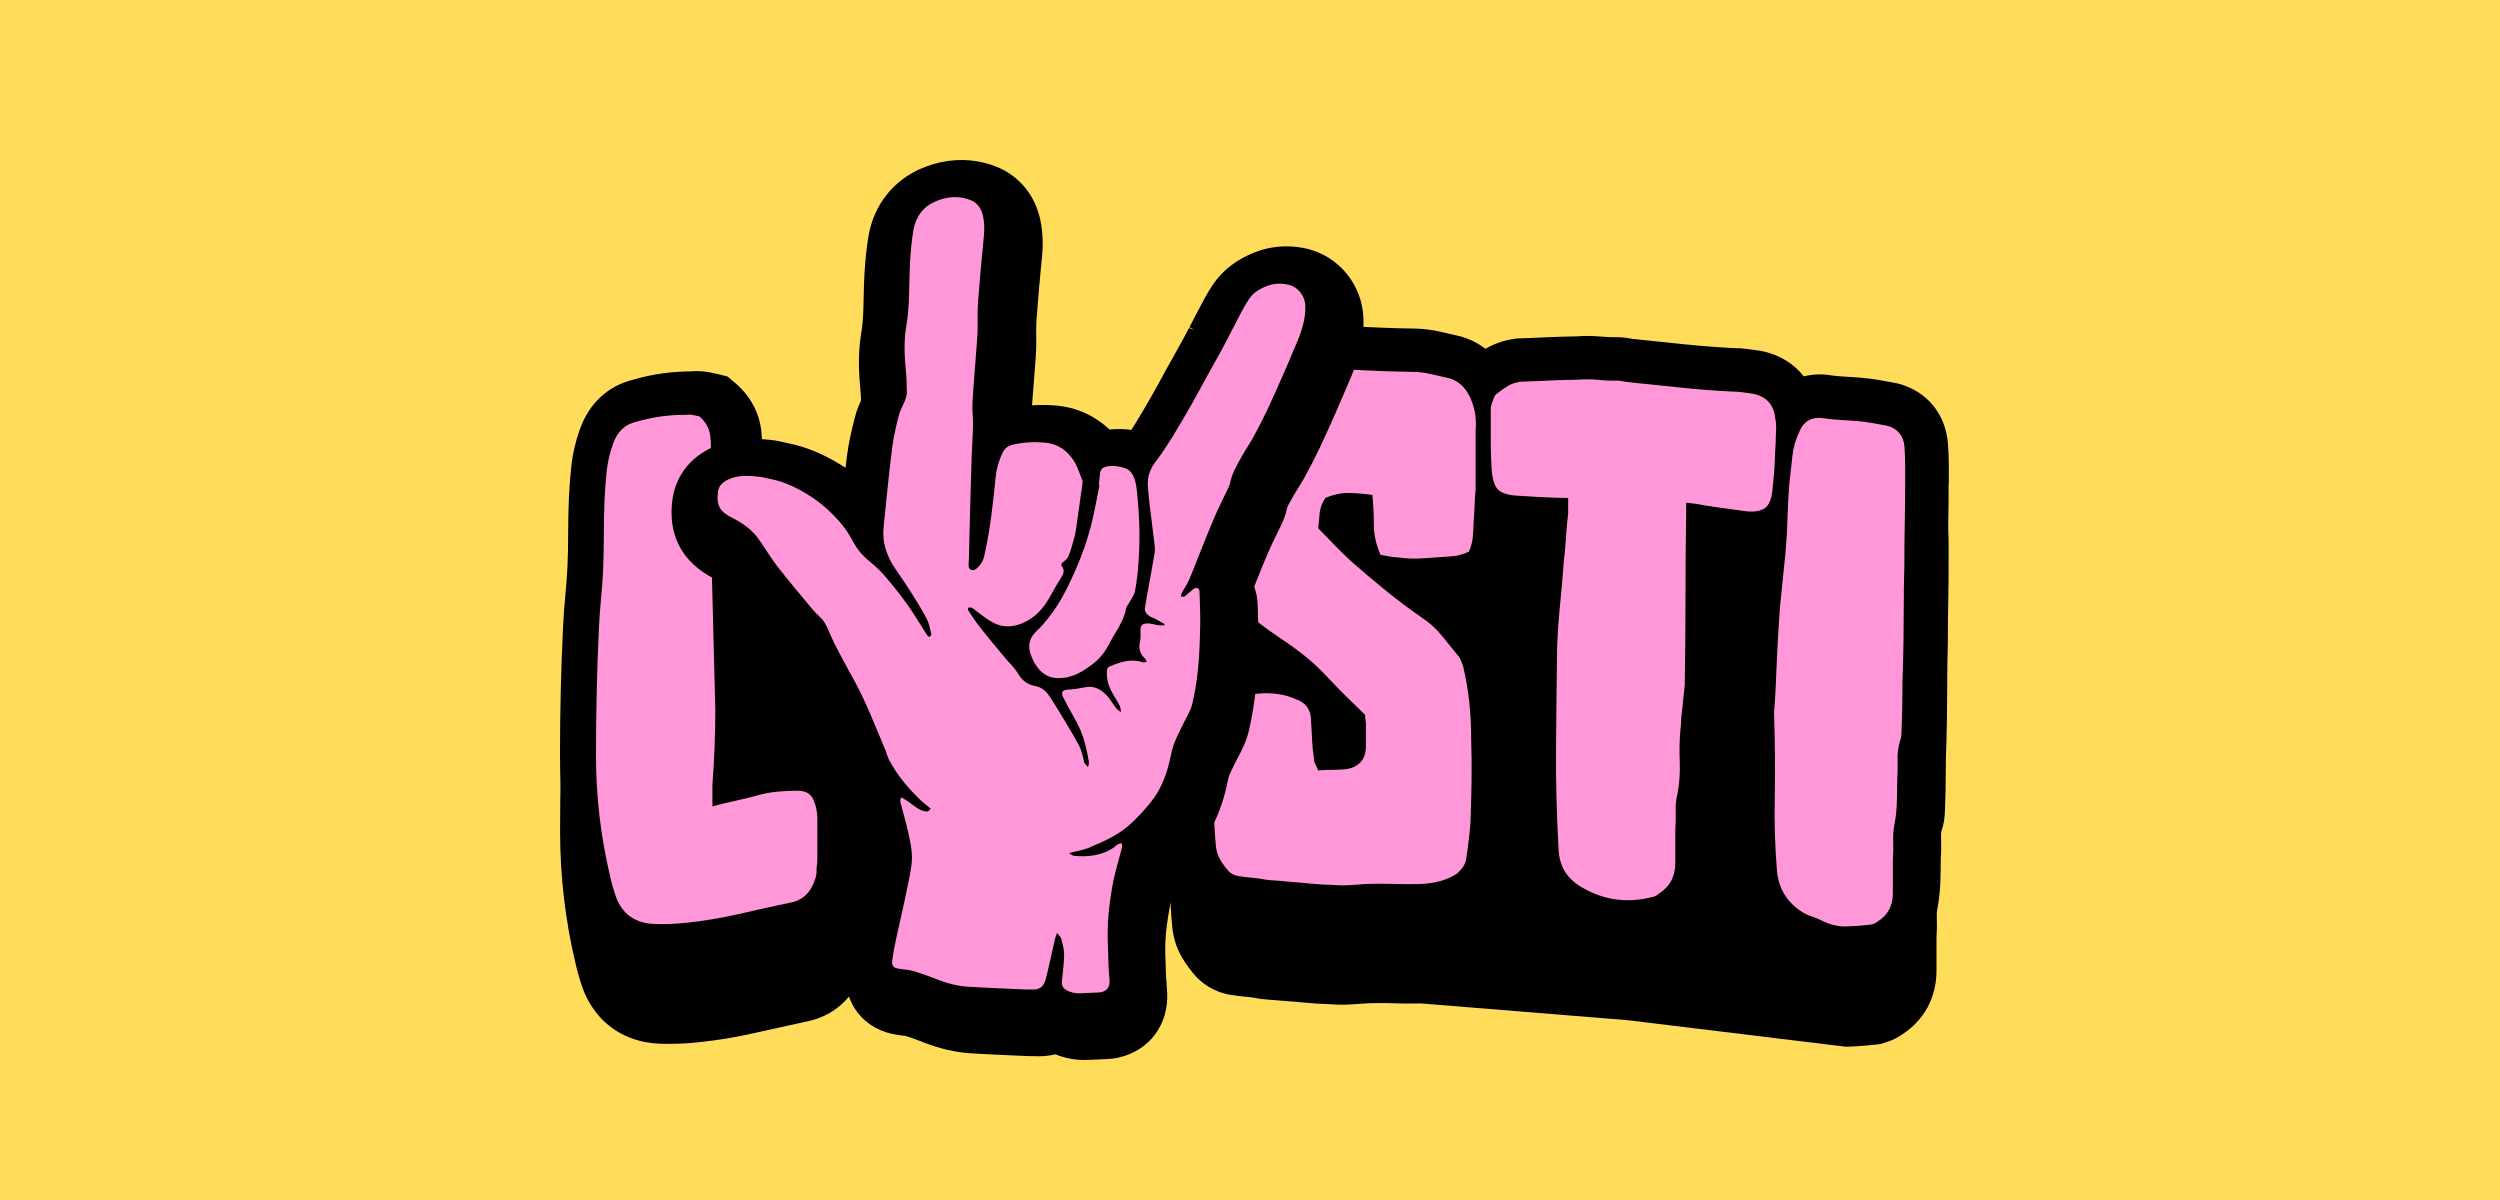
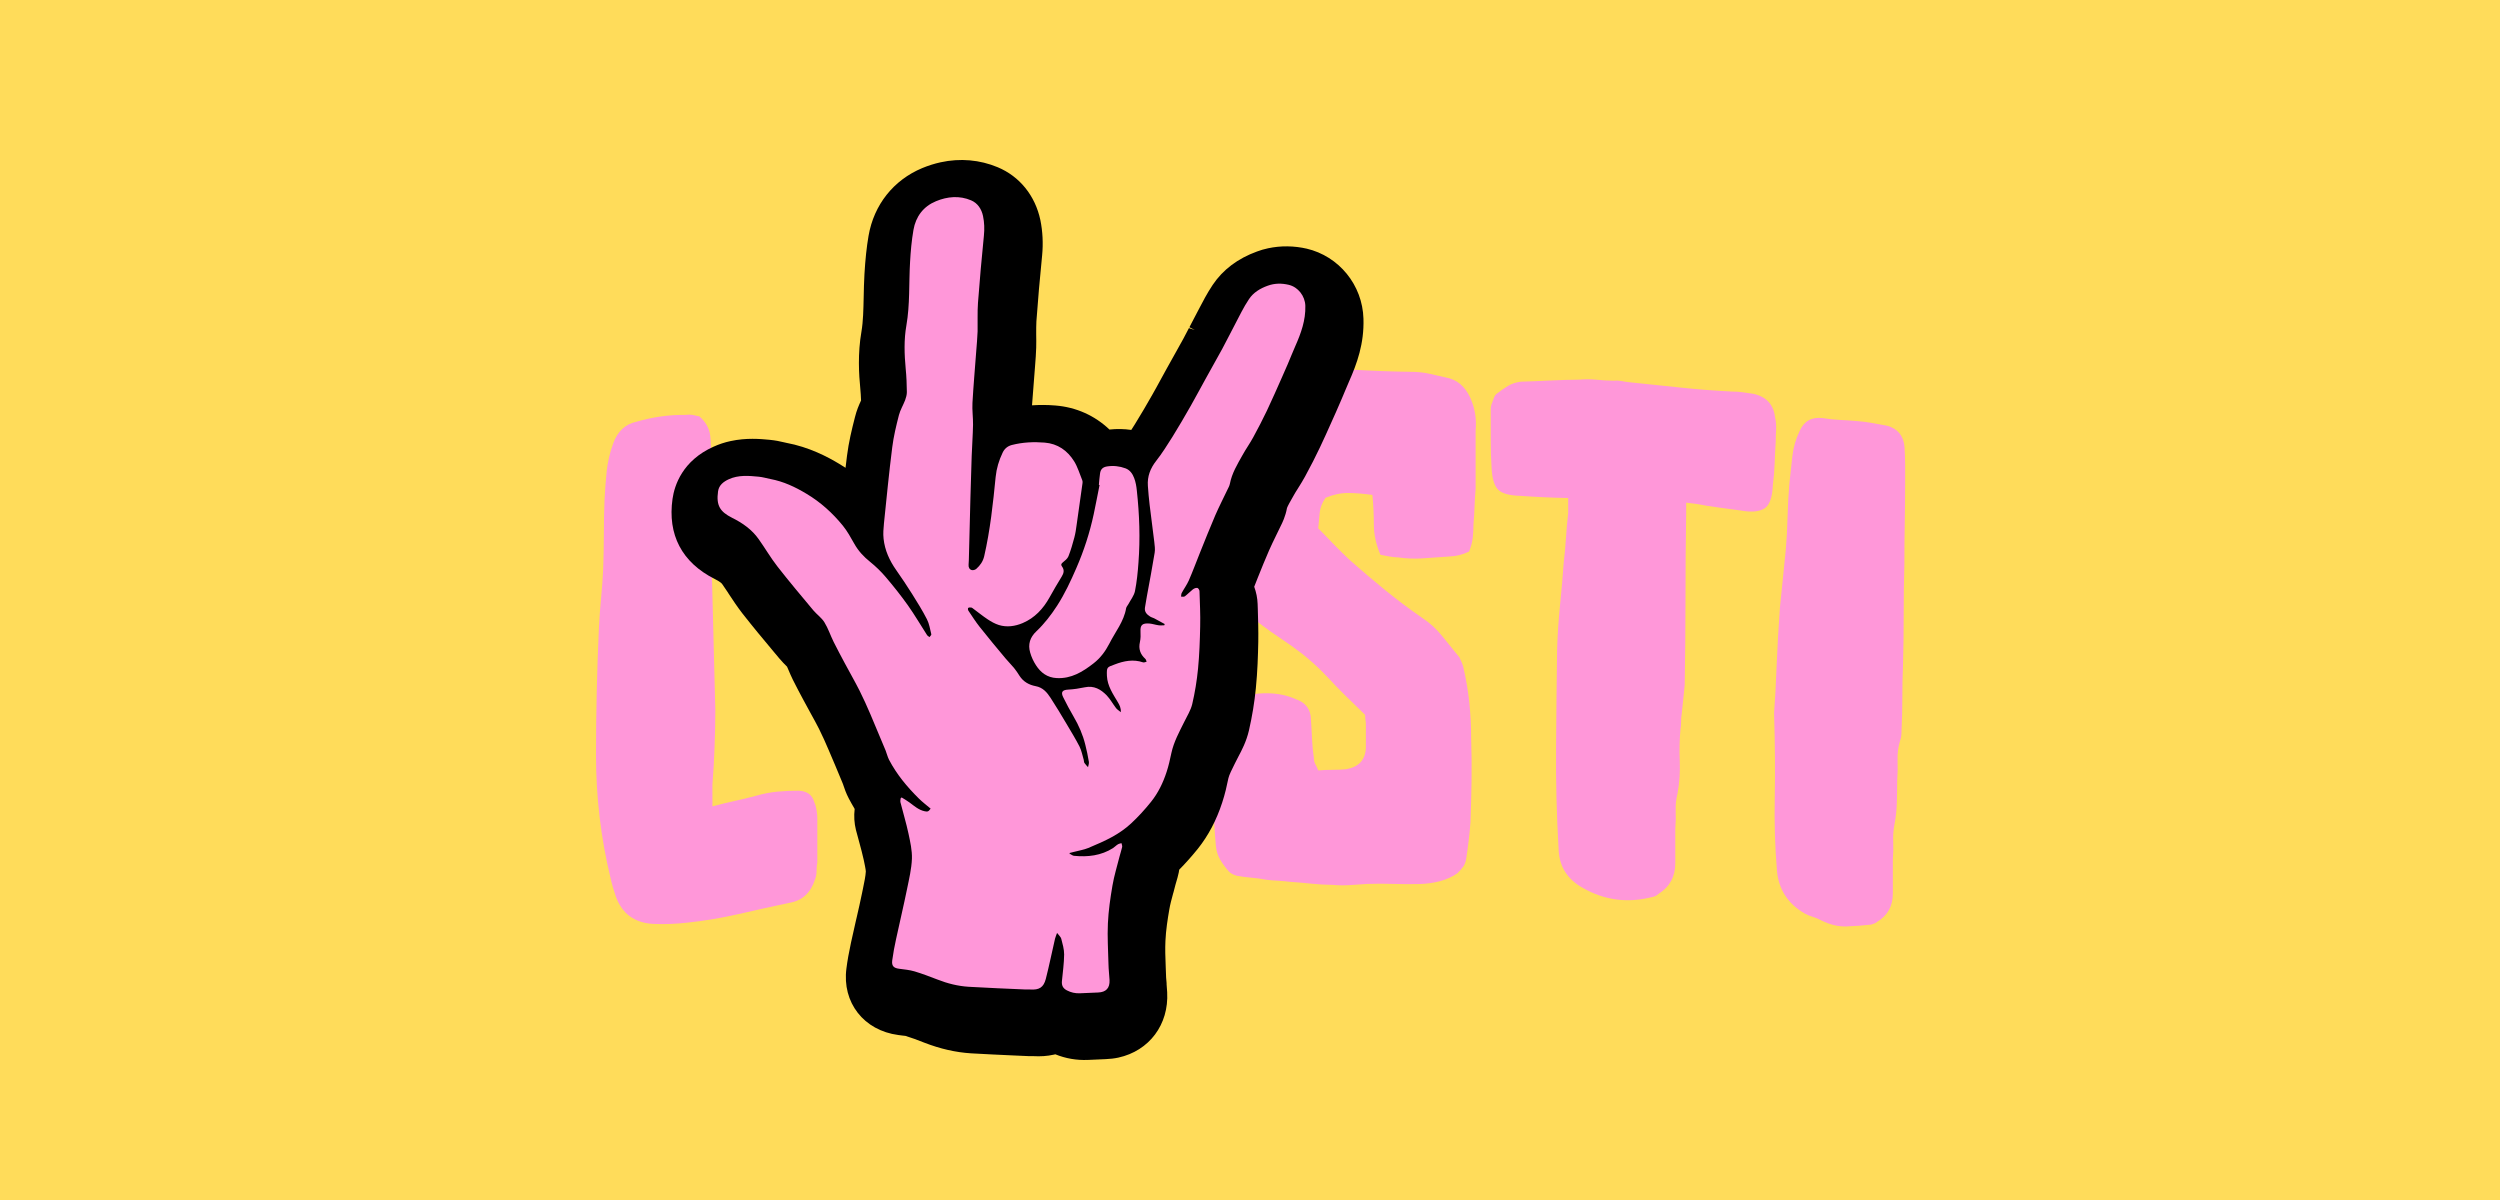
<svg xmlns="http://www.w3.org/2000/svg" width="125" height="60" viewBox="0 0 125 60" fill="none">
  <rect width="125" height="60" fill="#FFDC5A" />
-   <path d="M33.511 52.192C33.327 52.192 33.142 52.192 32.958 52.182C31.866 52.139 30.891 51.737 30.154 51.02L30.086 50.952C29.659 50.502 29.334 49.974 29.121 49.373C28.985 48.986 28.873 48.589 28.781 48.191C28.267 46.046 28.005 43.823 28.005 41.58C28.005 39.469 28.053 37.299 28.15 35.124C28.175 34.596 28.213 34.064 28.267 33.536C28.311 33.085 28.345 32.62 28.369 32.165C28.393 31.623 28.403 31.071 28.403 30.538C28.403 29.937 28.417 29.327 28.442 28.712C28.466 28.189 28.509 27.68 28.558 27.177C28.621 26.537 28.771 25.888 28.999 25.259C29.465 23.98 30.401 23.118 31.648 22.813C32.138 22.672 32.638 22.566 33.133 22.493C33.603 22.425 34.079 22.396 34.539 22.396H34.544C34.646 22.387 34.743 22.382 34.845 22.382C35.025 22.382 35.204 22.396 35.379 22.425C35.544 22.454 35.699 22.488 35.869 22.527L36.368 22.648L36.761 22.982C37.484 23.598 37.931 24.397 38.052 25.302C38.125 25.859 38.125 26.426 38.052 26.997C38.013 27.293 37.994 27.564 37.994 27.821C37.994 28.121 38.003 28.416 38.023 28.693C38.076 29.555 38.105 30.388 38.12 31.187C38.13 31.962 38.149 32.742 38.173 33.531L38.319 39.323C38.319 39.963 38.304 40.621 38.28 41.27C38.28 41.3 38.28 41.333 38.28 41.362C38.532 41.314 38.794 41.275 39.056 41.251C39.439 41.212 39.818 41.193 40.186 41.193H40.4H40.439C41.734 41.261 42.758 42.026 43.146 43.208C43.233 43.435 43.301 43.682 43.345 43.944C43.393 44.22 43.413 44.467 43.413 44.709V47.106L43.383 47.286C43.379 47.315 43.374 47.344 43.374 47.373C43.374 47.76 43.311 48.133 43.184 48.487C42.719 49.891 41.661 50.836 40.269 51.088C39.444 51.267 38.615 51.451 37.775 51.64C36.834 51.858 35.883 52.013 34.957 52.109C34.496 52.163 34.001 52.192 33.506 52.192H33.511Z" fill="black" />
-   <path d="M43.146 39.382C42.913 38.67 42.447 38.117 41.831 37.769V28.712H38.154C38.144 28.262 38.129 27.811 38.125 27.361C38.11 26.561 38.081 25.729 38.028 24.866C38.008 24.59 37.998 24.295 37.998 23.995C37.998 23.738 38.018 23.467 38.057 23.171C38.125 22.6 38.125 22.033 38.057 21.476C37.935 20.575 37.489 19.771 36.766 19.156L36.373 18.822L35.874 18.701C35.704 18.662 35.549 18.628 35.384 18.599C35.209 18.57 35.029 18.556 34.85 18.556C34.753 18.556 34.651 18.556 34.549 18.57H34.544C34.084 18.57 33.608 18.604 33.138 18.667C32.643 18.735 32.143 18.841 31.653 18.987C30.406 19.292 29.47 20.154 29.004 21.433C28.776 22.067 28.626 22.711 28.563 23.351C28.509 23.854 28.471 24.363 28.446 24.886C28.422 25.496 28.407 26.111 28.407 26.712C28.407 27.24 28.398 27.797 28.373 28.339C28.349 28.794 28.315 29.259 28.272 29.71C28.218 30.238 28.18 30.77 28.155 31.298C28.049 33.468 28 35.643 28 37.754C28 39.997 28.262 42.22 28.776 44.365C28.863 44.767 28.98 45.164 29.116 45.547C29.329 46.143 29.649 46.675 30.081 47.126L30.149 47.194C30.891 47.906 31.862 48.308 32.953 48.356C33.138 48.366 33.322 48.366 33.506 48.366C34.001 48.366 34.496 48.337 34.957 48.283C35.883 48.187 36.834 48.027 37.775 47.813C38.61 47.62 39.444 47.436 40.269 47.261C41.656 47.01 42.714 46.065 43.184 44.661C43.311 44.302 43.374 43.929 43.374 43.547C43.374 43.518 43.374 43.493 43.383 43.459L43.412 43.28V40.883C43.412 40.641 43.388 40.394 43.345 40.118C43.301 39.861 43.233 39.614 43.146 39.382Z" fill="black" />
-   <path d="M97.441 24.183V23.253C97.441 22.9 97.426 22.541 97.397 22.169C97.271 20.691 96.354 19.577 94.948 19.19L94.855 19.166L94.011 19.011C93.715 18.957 93.4 18.919 93.08 18.89C92.76 18.861 92.439 18.841 92.11 18.822C91.911 18.812 91.707 18.793 91.498 18.759L91.401 18.744C91.251 18.725 91.1 18.72 90.955 18.72C90.688 18.72 90.431 18.759 90.189 18.817C89.699 18.192 88.995 17.747 88.122 17.558L88.044 17.543L87.413 17.456C87.176 17.422 86.933 17.403 86.666 17.403C85.881 17.364 85.07 17.301 84.265 17.219C83.401 17.127 82.543 17.04 81.689 16.952C81.626 16.948 81.563 16.938 81.495 16.923C81.272 16.88 81.049 16.86 80.825 16.86C80.767 16.86 80.709 16.86 80.651 16.86C80.442 16.855 80.234 16.846 80.03 16.826C79.807 16.807 79.583 16.797 79.36 16.797C79.195 16.797 79.026 16.802 78.861 16.817C78.371 16.826 77.881 16.841 77.391 16.86C76.915 16.885 76.445 16.904 75.969 16.919H75.858L75.746 16.938C75.208 17.011 74.713 17.18 74.276 17.442C73.83 17.102 73.316 16.865 72.748 16.754C72.496 16.696 72.253 16.642 72.006 16.584C71.618 16.497 71.215 16.444 70.812 16.429H70.759C69.721 16.415 68.688 16.376 67.683 16.313C67.159 16.279 66.626 16.265 66.092 16.265C65.462 16.265 64.816 16.289 64.161 16.332C63.739 16.366 63.317 16.42 62.905 16.502C62.415 16.599 61.92 16.754 61.43 16.972L61.299 17.03L61.178 17.107C61.013 17.209 60.848 17.32 60.683 17.437C60.242 17.752 59.902 18.183 59.698 18.686C59.63 18.822 59.567 18.957 59.514 19.078C59.378 19.379 59.281 19.703 59.223 20.052C59.097 20.667 58.99 21.306 58.912 21.946C58.825 22.667 58.82 23.404 58.898 24.13V24.256C58.825 24.963 58.791 25.68 58.806 26.377C58.806 26.6 58.83 26.823 58.844 27.041C58.844 27.346 58.864 27.651 58.893 27.956V28.082C58.82 28.789 58.786 29.506 58.801 30.203C58.815 30.974 58.893 31.753 59.043 32.547C59.053 32.586 59.058 32.625 59.068 32.659C59.009 33.25 59.116 33.831 59.373 34.344C58.956 34.916 58.684 35.584 58.582 36.325C58.553 36.563 58.529 36.795 58.514 37.013C58.5 37.245 58.49 37.483 58.49 37.73V40.001C58.49 40.292 58.5 40.592 58.514 40.892C58.5 41.105 58.49 41.328 58.49 41.556V43.827C58.49 44.631 58.529 45.464 58.607 46.293C58.66 46.888 58.835 47.436 59.126 47.915C59.32 48.235 59.548 48.545 59.81 48.835L59.858 48.889L59.912 48.937C60.28 49.295 60.741 49.552 61.28 49.693L61.362 49.712L61.445 49.727C61.755 49.785 62.071 49.823 62.376 49.847C62.546 49.862 62.721 49.886 62.895 49.92L62.968 49.935L63.041 49.944C63.283 49.973 63.521 49.993 63.754 50.007C63.904 50.017 64.055 50.032 64.205 50.046H64.263L64.322 50.056C64.637 50.075 64.967 50.104 65.306 50.138C65.704 50.177 66.112 50.201 66.514 50.211C66.708 50.225 66.902 50.235 67.101 50.235C67.266 50.235 67.441 50.23 67.615 50.216C67.892 50.196 68.173 50.177 68.45 50.162C68.654 50.157 68.862 50.153 69.066 50.153C69.246 50.153 69.425 50.153 69.6 50.162C69.891 50.172 70.182 50.177 70.473 50.177C70.657 50.177 70.837 50.177 71.055 50.172L81.388 51.01L92.255 52.332C92.308 52.332 92.357 52.332 92.41 52.332C92.881 52.318 93.356 52.279 93.822 52.226L94.026 52.201L94.375 52.09C94.627 52.008 94.86 51.891 95.083 51.736C96.209 51.02 96.825 49.881 96.825 48.52V46.893C96.849 46.549 96.854 46.201 96.84 45.847C96.835 45.721 96.84 45.61 96.854 45.527C96.946 45.043 97.005 44.554 97.019 44.065C97.029 43.692 97.038 43.324 97.038 42.961C97.063 42.573 97.067 42.181 97.053 41.793C97.053 41.706 97.053 41.629 97.077 41.546C97.194 41.212 97.247 40.839 97.252 40.394C97.276 39.822 97.286 39.255 97.286 38.713C97.286 38.204 97.296 37.686 97.32 37.144C97.344 36.272 97.359 35.4 97.359 34.562C97.359 33.724 97.368 32.911 97.393 32.102V32.039C97.393 31.375 97.397 30.717 97.412 30.063C97.426 29.385 97.431 28.702 97.431 28.009V27.079C97.431 26.91 97.417 26.726 97.412 26.552C97.412 26.445 97.412 26.338 97.412 26.232C97.426 25.554 97.431 24.871 97.431 24.178L97.441 24.183Z" fill="black" />
  <path d="M40.71 40.099C40.613 39.745 40.356 39.556 39.949 39.537C39.609 39.532 39.255 39.546 38.891 39.58C38.527 39.614 38.178 39.682 37.838 39.779C37.474 39.876 37.111 39.968 36.747 40.045C36.383 40.123 36.009 40.215 35.621 40.321V39.232C35.67 38.592 35.709 37.972 35.728 37.362C35.752 36.752 35.767 36.132 35.767 35.502C35.743 34.563 35.718 33.613 35.694 32.659C35.67 31.705 35.646 30.746 35.621 29.778C35.597 28.983 35.578 28.189 35.568 27.404C35.558 26.62 35.524 25.83 35.476 25.036C35.452 24.702 35.437 24.358 35.437 24.005C35.437 23.651 35.461 23.293 35.51 22.92C35.558 22.523 35.558 22.145 35.51 21.772C35.461 21.404 35.277 21.084 34.966 20.818C34.845 20.789 34.729 20.764 34.622 20.745C34.515 20.726 34.399 20.726 34.278 20.745C33.865 20.74 33.458 20.764 33.045 20.823C32.633 20.881 32.225 20.968 31.813 21.089C31.26 21.21 30.872 21.573 30.659 22.174C30.489 22.643 30.382 23.108 30.333 23.578C30.285 24.048 30.251 24.518 30.227 24.983C30.203 25.569 30.193 26.145 30.193 26.717C30.193 27.288 30.178 27.864 30.159 28.451C30.134 28.94 30.101 29.434 30.052 29.928C30.004 30.422 29.97 30.916 29.945 31.405C29.848 33.555 29.8 35.677 29.8 37.764C29.8 39.852 30.042 41.891 30.523 43.886C30.595 44.21 30.688 44.53 30.794 44.835C30.901 45.14 31.066 45.411 31.284 45.639C31.643 45.988 32.109 46.172 32.677 46.196C33.244 46.22 33.807 46.196 34.36 46.133C35.204 46.046 36.058 45.901 36.917 45.707C37.775 45.508 38.629 45.319 39.478 45.14C40.109 45.034 40.536 44.646 40.754 43.963C40.803 43.837 40.827 43.702 40.827 43.557C40.827 43.411 40.836 43.266 40.866 43.116V40.898C40.866 40.776 40.851 40.646 40.827 40.501C40.803 40.355 40.769 40.229 40.715 40.113L40.71 40.099Z" fill="#FF97D9" />
  <path d="M73.51 19.879C73.243 19.307 72.84 18.973 72.302 18.876C72.035 18.818 71.773 18.755 71.516 18.697C71.259 18.639 70.997 18.605 70.73 18.595C69.658 18.581 68.595 18.542 67.547 18.479C66.499 18.416 65.423 18.421 64.326 18.498C63.982 18.523 63.647 18.571 63.322 18.634C62.992 18.697 62.657 18.803 62.318 18.958C62.197 19.031 62.075 19.113 61.954 19.201C61.833 19.288 61.745 19.404 61.697 19.549C61.624 19.695 61.556 19.84 61.498 19.971C61.435 20.106 61.396 20.256 61.372 20.426C61.251 21.012 61.154 21.603 61.081 22.198C61.008 22.794 61.008 23.395 61.081 24V24.363C61.008 25.022 60.979 25.676 60.989 26.33C60.998 26.984 61.066 27.637 61.187 28.291C61.212 28.412 61.231 28.514 61.241 28.601C61.251 28.688 61.26 28.79 61.26 28.911C61.212 29.153 61.236 29.371 61.333 29.565C61.43 29.759 61.566 29.938 61.736 30.103C61.93 30.291 62.133 30.476 62.342 30.655C62.551 30.834 62.764 31.008 62.982 31.173C63.322 31.434 63.676 31.686 64.045 31.929C64.409 32.171 64.763 32.423 65.107 32.689C65.471 32.98 65.816 33.285 66.131 33.604C66.276 33.75 66.422 33.905 66.572 34.064C66.718 34.224 66.863 34.374 67.014 34.525C67.232 34.747 67.445 34.956 67.654 35.154C67.863 35.353 68.062 35.551 68.256 35.745C68.256 35.842 68.261 35.929 68.275 36.002C68.285 36.074 68.294 36.137 68.294 36.186V37.387C68.27 37.992 67.94 38.351 67.305 38.462C67.087 38.481 66.859 38.491 66.626 38.491C66.393 38.491 66.155 38.501 65.912 38.52C65.864 38.399 65.816 38.297 65.767 38.21C65.719 38.123 65.694 38.021 65.694 37.9C65.646 37.585 65.617 37.271 65.602 36.956C65.588 36.641 65.573 36.326 65.549 36.011C65.549 35.479 65.292 35.125 64.782 34.956C64.244 34.713 63.623 34.621 62.914 34.679C62.352 34.738 61.871 34.941 61.469 35.285C61.066 35.634 60.828 36.074 60.756 36.612C60.731 36.806 60.712 36.995 60.702 37.179C60.688 37.363 60.683 37.547 60.683 37.745V40.017C60.683 40.758 60.722 41.513 60.794 42.288C60.819 42.555 60.892 42.787 61.013 42.99C61.134 43.194 61.28 43.392 61.449 43.581C61.546 43.678 61.682 43.746 61.852 43.79C62.095 43.833 62.342 43.867 62.585 43.886C62.827 43.906 63.07 43.94 63.317 43.988C63.511 44.012 63.705 44.027 63.904 44.037C64.098 44.046 64.292 44.066 64.491 44.09C64.831 44.114 65.185 44.143 65.553 44.182C65.917 44.221 66.286 44.24 66.65 44.245C66.917 44.269 67.198 44.274 67.489 44.255C67.78 44.235 68.076 44.216 68.367 44.196C68.804 44.182 69.245 44.182 69.687 44.196C70.128 44.211 70.565 44.211 71.002 44.201C71.341 44.192 71.671 44.143 71.991 44.061C72.307 43.978 72.603 43.848 72.869 43.664C72.991 43.547 73.087 43.436 73.16 43.334C73.233 43.228 73.282 43.102 73.306 42.961C73.354 42.651 73.398 42.342 73.432 42.041C73.471 41.741 73.5 41.431 73.524 41.116C73.549 40.414 73.568 39.717 73.578 39.029C73.587 38.336 73.582 37.639 73.558 36.936C73.558 36.331 73.529 35.73 73.466 35.13C73.403 34.534 73.301 33.929 73.156 33.314C73.131 33.217 73.068 33.067 72.971 32.868C72.68 32.515 72.394 32.161 72.112 31.808C71.831 31.454 71.496 31.149 71.108 30.892C70.473 30.456 69.857 29.991 69.26 29.507C68.663 29.018 68.081 28.529 67.523 28.035C67.232 27.763 66.956 27.492 66.698 27.226C66.441 26.954 66.179 26.688 65.912 26.417C65.937 26.151 65.961 25.889 65.985 25.637C66.01 25.381 66.107 25.134 66.276 24.891C66.665 24.727 67.053 24.644 67.431 24.649C67.809 24.654 68.207 24.688 68.62 24.746C68.668 25.23 68.692 25.724 68.692 26.223C68.692 26.722 68.804 27.226 69.022 27.739C69.168 27.768 69.313 27.797 69.459 27.822C69.604 27.851 69.75 27.865 69.9 27.87C70.337 27.933 70.773 27.947 71.2 27.913C71.627 27.88 72.059 27.851 72.501 27.822C72.816 27.812 73.136 27.73 73.451 27.579C73.549 27.342 73.611 27.114 73.636 26.896C73.66 26.678 73.674 26.451 73.674 26.209C73.699 25.918 73.718 25.623 73.728 25.322C73.738 25.022 73.757 24.722 73.781 24.436V21.525C73.805 21.259 73.801 20.993 73.762 20.726C73.723 20.46 73.645 20.189 73.524 19.913L73.51 19.879Z" fill="#FF97D9" />
  <path d="M88.786 22.106C88.786 21.913 88.791 21.709 88.806 21.491C88.816 21.273 88.801 21.065 88.752 20.866C88.68 20.227 88.316 19.83 87.661 19.689C87.467 19.66 87.287 19.636 87.117 19.612C86.948 19.588 86.778 19.578 86.608 19.578C85.759 19.535 84.905 19.472 84.042 19.38C83.178 19.288 82.324 19.2 81.475 19.113C81.354 19.099 81.228 19.084 81.092 19.055C80.957 19.031 80.83 19.021 80.709 19.036C80.418 19.036 80.127 19.016 79.836 18.987C79.545 18.958 79.253 18.958 78.957 18.983C78.473 18.987 77.982 19.002 77.498 19.026C77.012 19.05 76.522 19.07 76.037 19.084C75.795 19.118 75.581 19.186 75.397 19.297C75.212 19.409 75.038 19.53 74.868 19.665C74.795 19.709 74.742 19.777 74.703 19.874C74.664 19.97 74.635 20.053 74.611 20.121C74.562 20.237 74.538 20.348 74.538 20.445V22.063C74.538 22.489 74.548 22.92 74.577 23.356C74.601 23.918 74.713 24.291 74.907 24.484C75.101 24.678 75.479 24.78 76.037 24.794C76.425 24.823 76.818 24.843 77.206 24.862C77.594 24.881 77.997 24.896 78.409 24.901C78.409 25.158 78.409 25.409 78.409 25.666C78.361 26.073 78.322 26.485 78.298 26.896C78.274 27.308 78.235 27.715 78.186 28.122C78.138 28.819 78.075 29.531 78.002 30.253C77.929 30.974 77.88 31.696 77.856 32.422C77.832 34.093 77.813 35.759 77.803 37.421C77.788 39.082 77.832 40.753 77.929 42.433C77.953 43.31 78.356 43.959 79.132 44.39C80.228 45.02 81.393 45.17 82.635 44.845C82.732 44.831 82.829 44.782 82.926 44.695C83.484 44.346 83.765 43.833 83.765 43.155C83.765 42.584 83.765 42.017 83.765 41.445C83.789 41.155 83.794 40.859 83.785 40.554C83.77 40.249 83.804 39.958 83.877 39.673C83.974 39.15 84.008 38.622 83.988 38.084C83.964 37.547 83.974 37.014 84.022 36.486C84.046 36.345 84.056 36.205 84.056 36.069C84.056 35.938 84.066 35.798 84.09 35.658C84.115 35.42 84.139 35.183 84.163 34.955C84.187 34.728 84.211 34.495 84.236 34.253C84.26 32.8 84.275 31.371 84.275 29.967C84.275 28.562 84.284 27.129 84.309 25.681V25.133C84.478 25.153 84.648 25.172 84.818 25.196C85.182 25.264 85.551 25.327 85.929 25.375C86.302 25.424 86.676 25.472 87.04 25.526C87.549 25.618 87.937 25.589 88.204 25.434C88.471 25.279 88.617 24.886 88.641 24.262C88.689 23.903 88.718 23.545 88.733 23.181C88.743 22.818 88.762 22.46 88.786 22.097V22.106Z" fill="#FF97D9" />
  <path d="M95.228 22.358C95.18 21.791 94.889 21.433 94.36 21.287C94.094 21.239 93.846 21.195 93.618 21.152C93.39 21.108 93.143 21.079 92.876 21.055C92.585 21.031 92.299 21.011 92.007 20.997C91.716 20.982 91.43 20.953 91.139 20.905C90.581 20.837 90.198 21.055 89.98 21.554C89.786 21.96 89.664 22.382 89.616 22.827C89.567 23.268 89.519 23.714 89.47 24.169C89.422 24.721 89.393 25.278 89.378 25.845C89.364 26.411 89.335 26.973 89.286 27.52C89.237 28 89.189 28.475 89.141 28.954C89.092 29.434 89.043 29.908 88.995 30.388C88.922 31.395 88.869 32.368 88.83 33.308C88.796 34.248 88.752 35.032 88.704 35.652C88.752 37.236 88.762 38.645 88.738 39.876C88.713 41.111 88.747 42.316 88.845 43.493C88.917 44.452 89.378 45.174 90.222 45.668C90.343 45.736 90.479 45.794 90.639 45.842C90.794 45.891 90.935 45.949 91.057 46.017C91.493 46.235 91.915 46.336 92.323 46.322C92.735 46.307 93.143 46.278 93.555 46.23C93.604 46.215 93.652 46.201 93.7 46.181C93.749 46.167 93.798 46.138 93.846 46.099C94.375 45.784 94.642 45.31 94.642 44.68V42.97C94.666 42.685 94.671 42.394 94.661 42.099C94.647 41.803 94.666 41.532 94.714 41.27C94.787 40.898 94.831 40.525 94.841 40.147C94.85 39.774 94.86 39.406 94.86 39.042C94.884 38.708 94.889 38.369 94.879 38.025C94.865 37.682 94.909 37.352 95.005 37.033C95.054 36.921 95.078 36.742 95.078 36.5C95.103 35.948 95.117 35.405 95.117 34.868C95.117 34.335 95.127 33.792 95.151 33.236C95.175 32.393 95.185 31.55 95.185 30.712C95.185 29.874 95.195 29.036 95.219 28.189C95.219 27.511 95.224 26.838 95.238 26.174C95.248 25.511 95.258 24.837 95.258 24.159V23.229C95.258 22.924 95.243 22.629 95.224 22.333L95.228 22.358Z" fill="#FF97D9" />
  <path d="M65.364 12.439C64.695 12.284 64.035 12.279 63.4 12.415C63.215 12.454 63.031 12.507 62.851 12.575C61.891 12.923 61.144 13.485 60.634 14.246C60.348 14.672 60.135 15.093 59.941 15.461L59.776 15.776C59.674 15.965 59.577 16.159 59.47 16.362L59.737 16.498L59.446 16.406C59.354 16.585 59.261 16.769 59.164 16.943C59.004 17.234 58.844 17.524 58.679 17.815L58.33 18.44L58.02 19.006C57.884 19.253 57.753 19.5 57.612 19.743C57.345 20.212 57.054 20.716 56.749 21.205C56.685 21.307 56.622 21.404 56.564 21.496C56.2 21.443 55.837 21.438 55.473 21.477C54.735 20.774 53.804 20.358 52.77 20.275C52.363 20.241 51.975 20.241 51.601 20.266C51.626 19.956 51.757 18.251 51.757 18.251C51.781 17.965 51.8 17.675 51.81 17.384C51.815 17.161 51.815 16.939 51.81 16.716V16.643C51.81 16.449 51.81 16.26 51.82 16.067C51.897 15.011 51.989 13.931 52.106 12.773C52.164 12.168 52.135 11.577 52.019 11.005C51.761 9.785 50.985 8.821 49.884 8.361C48.991 7.988 48.007 7.901 47.032 8.114C46.721 8.182 46.415 8.279 46.11 8.405C44.674 9.005 43.694 10.24 43.427 11.795C43.33 12.357 43.267 12.962 43.223 13.698C43.199 14.081 43.194 14.459 43.184 14.856C43.17 15.476 43.16 16.067 43.073 16.575C42.879 17.689 42.947 18.74 43.015 19.428C43.034 19.607 43.044 19.806 43.053 20.024C42.947 20.251 42.83 20.522 42.748 20.857C42.588 21.481 42.437 22.101 42.35 22.789C42.326 22.988 42.301 23.191 42.277 23.39C42.175 23.322 42.069 23.259 41.967 23.196C41.38 22.842 40.458 22.353 39.308 22.14L39.202 22.116C39.003 22.067 38.77 22.019 38.479 21.99C38.018 21.946 37.319 21.883 36.533 22.053C36.233 22.116 35.946 22.213 35.679 22.334C34.122 23.031 33.724 24.266 33.627 24.939C33.37 26.736 34.098 28.121 35.728 28.945C36 29.08 36.087 29.168 36.111 29.206C36.203 29.337 36.296 29.473 36.398 29.628L36.436 29.691C36.64 30.001 36.853 30.325 37.115 30.664C37.635 31.328 38.173 31.977 38.702 32.606L38.974 32.931C39.1 33.081 39.236 33.217 39.352 33.333C39.367 33.367 39.415 33.478 39.415 33.478C39.488 33.648 39.561 33.822 39.643 33.987C39.813 34.33 39.997 34.674 40.181 35.018C40.181 35.018 40.434 35.488 40.55 35.696C40.686 35.943 40.827 36.195 40.953 36.447C41.123 36.786 41.283 37.149 41.428 37.488C41.661 38.026 41.884 38.563 42.117 39.125L42.156 39.222L42.17 39.266C42.219 39.411 42.297 39.653 42.442 39.929C42.534 40.103 42.631 40.273 42.733 40.447C42.69 40.811 42.714 41.159 42.796 41.494C42.845 41.687 42.898 41.881 42.971 42.142C43.044 42.419 43.121 42.69 43.18 42.966L43.194 43.029C43.218 43.14 43.291 43.489 43.291 43.571C43.282 43.789 43.214 44.109 43.146 44.443L43.102 44.656C43.02 45.063 42.927 45.465 42.835 45.867L42.796 46.032C42.714 46.4 42.631 46.768 42.549 47.136C42.442 47.635 42.369 48.042 42.321 48.424C42.098 50.124 43.189 51.524 44.916 51.751L45.11 51.776C45.178 51.785 45.246 51.791 45.275 51.795C45.566 51.882 45.887 52.003 46.217 52.134C47.017 52.444 47.783 52.618 48.555 52.667C49.263 52.71 49.976 52.739 50.684 52.773L51.451 52.807C51.529 52.807 51.606 52.812 51.66 52.807C52.023 52.827 52.358 52.807 52.678 52.735C52.708 52.73 52.737 52.72 52.766 52.715C53.28 52.924 53.828 53.02 54.396 52.996C54.415 52.996 55.085 52.962 55.283 52.957C55.502 52.948 55.715 52.924 55.919 52.88C57.462 52.541 58.447 51.228 58.359 49.616C58.354 49.48 58.34 49.349 58.33 49.214V49.156C58.32 49.063 58.311 48.976 58.306 48.88L58.286 48.347C58.267 47.877 58.252 47.436 58.272 47.039C58.296 46.506 58.383 45.949 58.466 45.47C58.505 45.233 58.582 44.947 58.66 44.661L58.675 44.613C58.709 44.477 58.747 44.341 58.772 44.24L58.806 44.123C58.854 43.959 58.903 43.799 58.937 43.629C58.946 43.581 58.956 43.533 58.961 43.484C59.281 43.16 59.591 42.811 59.892 42.438C60.411 41.789 60.824 41.009 61.11 40.128C61.251 39.702 61.343 39.29 61.42 38.912C61.454 38.752 61.6 38.462 61.745 38.171L61.925 37.818C62.08 37.527 62.318 37.081 62.449 36.515C62.609 35.817 62.725 35.11 62.793 34.408C62.876 33.575 62.9 32.771 62.914 32.093C62.924 31.521 62.905 30.979 62.89 30.451L62.881 30.194C62.871 29.904 62.813 29.618 62.711 29.337L62.89 28.882C63.075 28.427 63.254 27.971 63.453 27.521C63.56 27.279 63.676 27.037 63.807 26.77L64.035 26.3C64.113 26.145 64.273 25.826 64.35 25.399C64.375 25.317 64.54 25.022 64.617 24.891L64.705 24.736C64.758 24.644 64.811 24.552 64.87 24.465L64.894 24.426C65.02 24.227 65.141 24.029 65.253 23.826C65.539 23.298 65.787 22.818 66 22.363C66.199 21.942 66.393 21.515 66.592 21.065L66.796 20.61C66.897 20.387 66.994 20.164 67.091 19.931L67.247 19.559C67.315 19.399 67.378 19.239 67.451 19.079C67.848 18.183 68.212 17.181 68.173 15.936C68.125 14.251 66.951 12.807 65.321 12.429L65.364 12.439Z" fill="black" />
  <path d="M53.498 42.694C53.566 42.728 53.634 42.786 53.702 42.791C54.391 42.859 55.056 42.782 55.652 42.404C55.735 42.35 55.803 42.273 55.89 42.22C55.943 42.186 56.011 42.176 56.074 42.157C56.089 42.22 56.118 42.292 56.108 42.35C56.074 42.51 56.016 42.665 55.977 42.825C55.856 43.309 55.706 43.789 55.623 44.278C55.516 44.903 55.424 45.532 55.395 46.167C55.361 46.845 55.41 47.528 55.424 48.211C55.429 48.477 55.463 48.739 55.477 49.005C55.497 49.402 55.303 49.61 54.905 49.625C54.599 49.635 54.294 49.654 53.988 49.664C53.76 49.673 53.547 49.625 53.343 49.518C53.149 49.417 53.076 49.271 53.096 49.058C53.139 48.613 53.202 48.167 53.207 47.722C53.207 47.46 53.13 47.194 53.062 46.932C53.037 46.845 52.95 46.772 52.853 46.646C52.809 46.777 52.77 46.855 52.751 46.937C52.596 47.605 52.46 48.283 52.29 48.947C52.179 49.373 51.956 49.504 51.519 49.475C51.441 49.47 51.364 49.475 51.291 49.475C50.34 49.431 49.384 49.397 48.434 49.339C47.895 49.305 47.376 49.175 46.871 48.976C46.493 48.831 46.115 48.685 45.727 48.569C45.479 48.496 45.217 48.472 44.96 48.438C44.684 48.404 44.577 48.298 44.611 48.022C44.659 47.659 44.727 47.3 44.805 46.947C44.984 46.114 45.183 45.285 45.353 44.448C45.455 43.949 45.576 43.445 45.596 42.937C45.61 42.52 45.513 42.099 45.426 41.687C45.314 41.159 45.154 40.641 45.023 40.118C45.008 40.055 45.023 39.982 45.033 39.914L45.081 39.871C45.217 39.958 45.353 40.031 45.479 40.127C45.717 40.302 45.935 40.5 46.236 40.563C46.386 40.592 46.42 40.583 46.532 40.432C46.333 40.263 46.12 40.103 45.935 39.919C45.353 39.343 44.834 38.718 44.451 37.987C44.378 37.841 44.339 37.677 44.281 37.527C44.029 36.921 43.776 36.311 43.519 35.71C43.349 35.313 43.17 34.916 42.976 34.529C42.743 34.069 42.486 33.623 42.243 33.168C42.054 32.809 41.86 32.456 41.681 32.093C41.52 31.768 41.409 31.419 41.22 31.114C41.084 30.891 40.846 30.727 40.672 30.523C40.065 29.797 39.454 29.07 38.872 28.325C38.532 27.889 38.255 27.409 37.935 26.959C37.596 26.479 37.13 26.15 36.601 25.888C36.009 25.588 35.801 25.283 35.903 24.566C35.946 24.256 36.179 24.082 36.441 23.961C36.921 23.743 37.431 23.786 37.935 23.835C38.134 23.854 38.328 23.912 38.522 23.951C39.172 24.072 39.759 24.348 40.322 24.687C41.031 25.109 41.627 25.651 42.141 26.281C42.365 26.557 42.539 26.876 42.714 27.186C42.918 27.55 43.184 27.835 43.505 28.092C43.786 28.32 44.053 28.576 44.286 28.852C44.674 29.308 45.047 29.777 45.392 30.262C45.736 30.746 46.032 31.259 46.352 31.753C46.381 31.797 46.435 31.821 46.474 31.855C46.508 31.807 46.575 31.749 46.566 31.715C46.503 31.458 46.464 31.192 46.347 30.964C46.124 30.528 45.862 30.107 45.6 29.69C45.348 29.288 45.081 28.891 44.81 28.504C44.475 28.029 44.242 27.516 44.179 26.939C44.15 26.683 44.174 26.421 44.198 26.164C44.329 24.9 44.451 23.636 44.611 22.372C44.679 21.825 44.81 21.287 44.946 20.755C45.013 20.498 45.159 20.261 45.256 20.009C45.304 19.878 45.343 19.738 45.343 19.602C45.338 19.214 45.324 18.827 45.285 18.439C45.217 17.718 45.193 16.986 45.319 16.274C45.503 15.224 45.44 14.163 45.503 13.107C45.532 12.569 45.581 12.027 45.673 11.494C45.79 10.826 46.168 10.322 46.799 10.061C47.371 9.823 47.977 9.77 48.555 10.017C48.88 10.153 49.079 10.453 49.151 10.802C49.219 11.121 49.229 11.451 49.195 11.785C49.084 12.904 48.982 14.022 48.899 15.141C48.865 15.616 48.889 16.095 48.88 16.57C48.87 16.899 48.836 17.229 48.812 17.558C48.749 18.42 48.671 19.282 48.623 20.144C48.603 20.508 48.657 20.871 48.652 21.239C48.642 21.762 48.603 22.285 48.584 22.808C48.56 23.501 48.54 24.193 48.521 24.891C48.497 25.85 48.472 26.809 48.448 27.767C48.448 27.927 48.438 28.087 48.429 28.242C48.419 28.373 48.477 28.475 48.589 28.504C48.657 28.523 48.763 28.489 48.817 28.441C49.006 28.271 49.147 28.078 49.21 27.811C49.511 26.503 49.651 25.176 49.782 23.849C49.826 23.418 49.947 23.016 50.131 22.634C50.219 22.445 50.369 22.309 50.587 22.251C51.131 22.111 51.679 22.086 52.232 22.13C52.887 22.183 53.372 22.527 53.707 23.065C53.886 23.355 53.983 23.694 54.114 24.014C54.134 24.062 54.134 24.121 54.124 24.169C54.027 24.857 53.93 25.544 53.833 26.232C53.804 26.445 53.775 26.663 53.717 26.876C53.634 27.191 53.542 27.511 53.421 27.816C53.372 27.937 53.246 28.034 53.139 28.121C53.057 28.189 53.037 28.237 53.1 28.325C53.227 28.494 53.193 28.659 53.086 28.828C52.872 29.172 52.673 29.521 52.475 29.874C52.159 30.441 51.737 30.896 51.136 31.153C50.757 31.313 50.345 31.376 49.942 31.25C49.743 31.187 49.554 31.08 49.38 30.964C49.137 30.804 48.909 30.615 48.671 30.441C48.637 30.417 48.603 30.383 48.565 30.378C48.511 30.368 48.448 30.368 48.409 30.397C48.39 30.412 48.395 30.499 48.419 30.533C48.603 30.804 48.778 31.085 48.982 31.342C49.404 31.875 49.84 32.398 50.277 32.921C50.413 33.085 50.563 33.231 50.699 33.395C50.801 33.521 50.893 33.657 50.98 33.797C51.17 34.093 51.465 34.248 51.776 34.306C52.15 34.374 52.349 34.621 52.528 34.892C52.804 35.313 53.062 35.749 53.319 36.18C53.542 36.558 53.775 36.936 53.974 37.323C54.08 37.531 54.119 37.769 54.187 37.992C54.202 38.04 54.192 38.103 54.221 38.147C54.27 38.224 54.342 38.287 54.401 38.36C54.415 38.272 54.459 38.176 54.444 38.093C54.396 37.803 54.337 37.517 54.265 37.236C54.143 36.737 53.94 36.272 53.678 35.827C53.493 35.512 53.324 35.192 53.163 34.868C53.028 34.601 53.12 34.495 53.411 34.48C53.692 34.466 53.969 34.422 54.245 34.364C54.701 34.267 55.046 34.471 55.337 34.771C55.516 34.96 55.642 35.197 55.803 35.405C55.856 35.478 55.943 35.522 56.04 35.609C56.055 35.396 55.977 35.255 55.895 35.115C55.652 34.703 55.371 34.301 55.346 33.797C55.327 33.332 55.361 33.366 55.739 33.221C56.191 33.047 56.666 32.95 57.156 33.119C57.205 33.134 57.273 33.1 57.331 33.085C57.311 33.037 57.302 32.974 57.263 32.94C57.011 32.712 56.918 32.441 56.996 32.102C57.035 31.928 57.035 31.739 57.025 31.56C57.011 31.274 57.098 31.143 57.481 31.177C57.632 31.192 57.782 31.245 57.932 31.264C58.025 31.279 58.121 31.264 58.218 31.264C58.223 31.245 58.228 31.221 58.233 31.201C58.058 31.105 57.884 31.008 57.709 30.916C57.641 30.882 57.564 30.867 57.501 30.824C57.34 30.722 57.214 30.591 57.248 30.378C57.277 30.184 57.311 29.995 57.345 29.806C57.476 29.085 57.617 28.363 57.733 27.637C57.763 27.462 57.733 27.273 57.714 27.094C57.641 26.474 57.554 25.859 57.481 25.239C57.442 24.924 57.418 24.61 57.394 24.295C57.36 23.82 57.515 23.418 57.811 23.041C58.107 22.663 58.364 22.251 58.621 21.844C58.937 21.336 59.237 20.817 59.533 20.299C59.785 19.858 60.023 19.403 60.271 18.958C60.547 18.454 60.833 17.955 61.11 17.447C61.323 17.054 61.517 16.657 61.726 16.265C61.959 15.824 62.172 15.369 62.449 14.957C62.667 14.628 63.007 14.42 63.39 14.284C63.739 14.158 64.084 14.158 64.433 14.24C64.908 14.352 65.253 14.802 65.267 15.291C65.287 16.013 65.049 16.667 64.763 17.311C64.632 17.606 64.515 17.907 64.389 18.202C64.297 18.41 64.205 18.623 64.113 18.832C63.861 19.398 63.613 19.97 63.346 20.532C63.133 20.982 62.9 21.423 62.662 21.864C62.497 22.169 62.294 22.45 62.129 22.75C61.871 23.21 61.595 23.66 61.493 24.193C61.474 24.295 61.416 24.392 61.372 24.484C61.168 24.915 60.95 25.336 60.761 25.772C60.494 26.392 60.246 27.022 59.994 27.646C59.81 28.102 59.64 28.567 59.441 29.022C59.344 29.24 59.198 29.438 59.087 29.647C59.058 29.7 59.063 29.768 59.053 29.831C59.116 29.831 59.198 29.85 59.242 29.816C59.383 29.71 59.504 29.579 59.64 29.472C59.703 29.424 59.79 29.385 59.863 29.395C59.912 29.4 59.975 29.501 59.975 29.559C59.994 30.145 60.023 30.736 60.009 31.322C59.994 32.029 59.97 32.737 59.902 33.434C59.844 34.03 59.747 34.626 59.611 35.207C59.538 35.512 59.358 35.798 59.218 36.083C58.966 36.592 58.689 37.091 58.568 37.657C58.5 37.972 58.432 38.292 58.33 38.597C58.155 39.135 57.908 39.648 57.554 40.089C57.248 40.471 56.913 40.839 56.554 41.173C56.283 41.425 55.968 41.643 55.642 41.827C55.249 42.045 54.832 42.224 54.415 42.399C54.187 42.491 53.94 42.53 53.702 42.593C53.629 42.612 53.561 42.627 53.489 42.646C53.489 42.67 53.479 42.694 53.474 42.714L53.498 42.694Z" fill="#FF97D9" />
  <path d="M54.944 24.237C54.963 24.048 54.973 23.859 55.002 23.675C55.031 23.457 55.143 23.355 55.356 23.321C55.672 23.273 55.977 23.307 56.278 23.418C56.506 23.505 56.632 23.699 56.71 23.907C56.783 24.101 56.821 24.314 56.841 24.522C56.972 25.724 57.015 26.93 56.923 28.135C56.889 28.61 56.841 29.09 56.749 29.555C56.7 29.787 56.535 29.99 56.419 30.208C56.385 30.276 56.322 30.334 56.307 30.407C56.196 31.075 55.764 31.593 55.468 32.18C55.269 32.567 55.017 32.906 54.672 33.172C54.129 33.594 53.561 33.943 52.834 33.904C52.363 33.88 52.038 33.633 51.8 33.264C51.674 33.071 51.572 32.853 51.509 32.63C51.388 32.218 51.499 31.865 51.82 31.564C52.222 31.182 52.557 30.746 52.858 30.281C53.241 29.685 53.537 29.051 53.818 28.402C54.197 27.53 54.488 26.634 54.687 25.704C54.789 25.22 54.881 24.735 54.978 24.251C54.968 24.251 54.959 24.251 54.949 24.246L54.944 24.237Z" fill="#FF97D9" />
</svg>